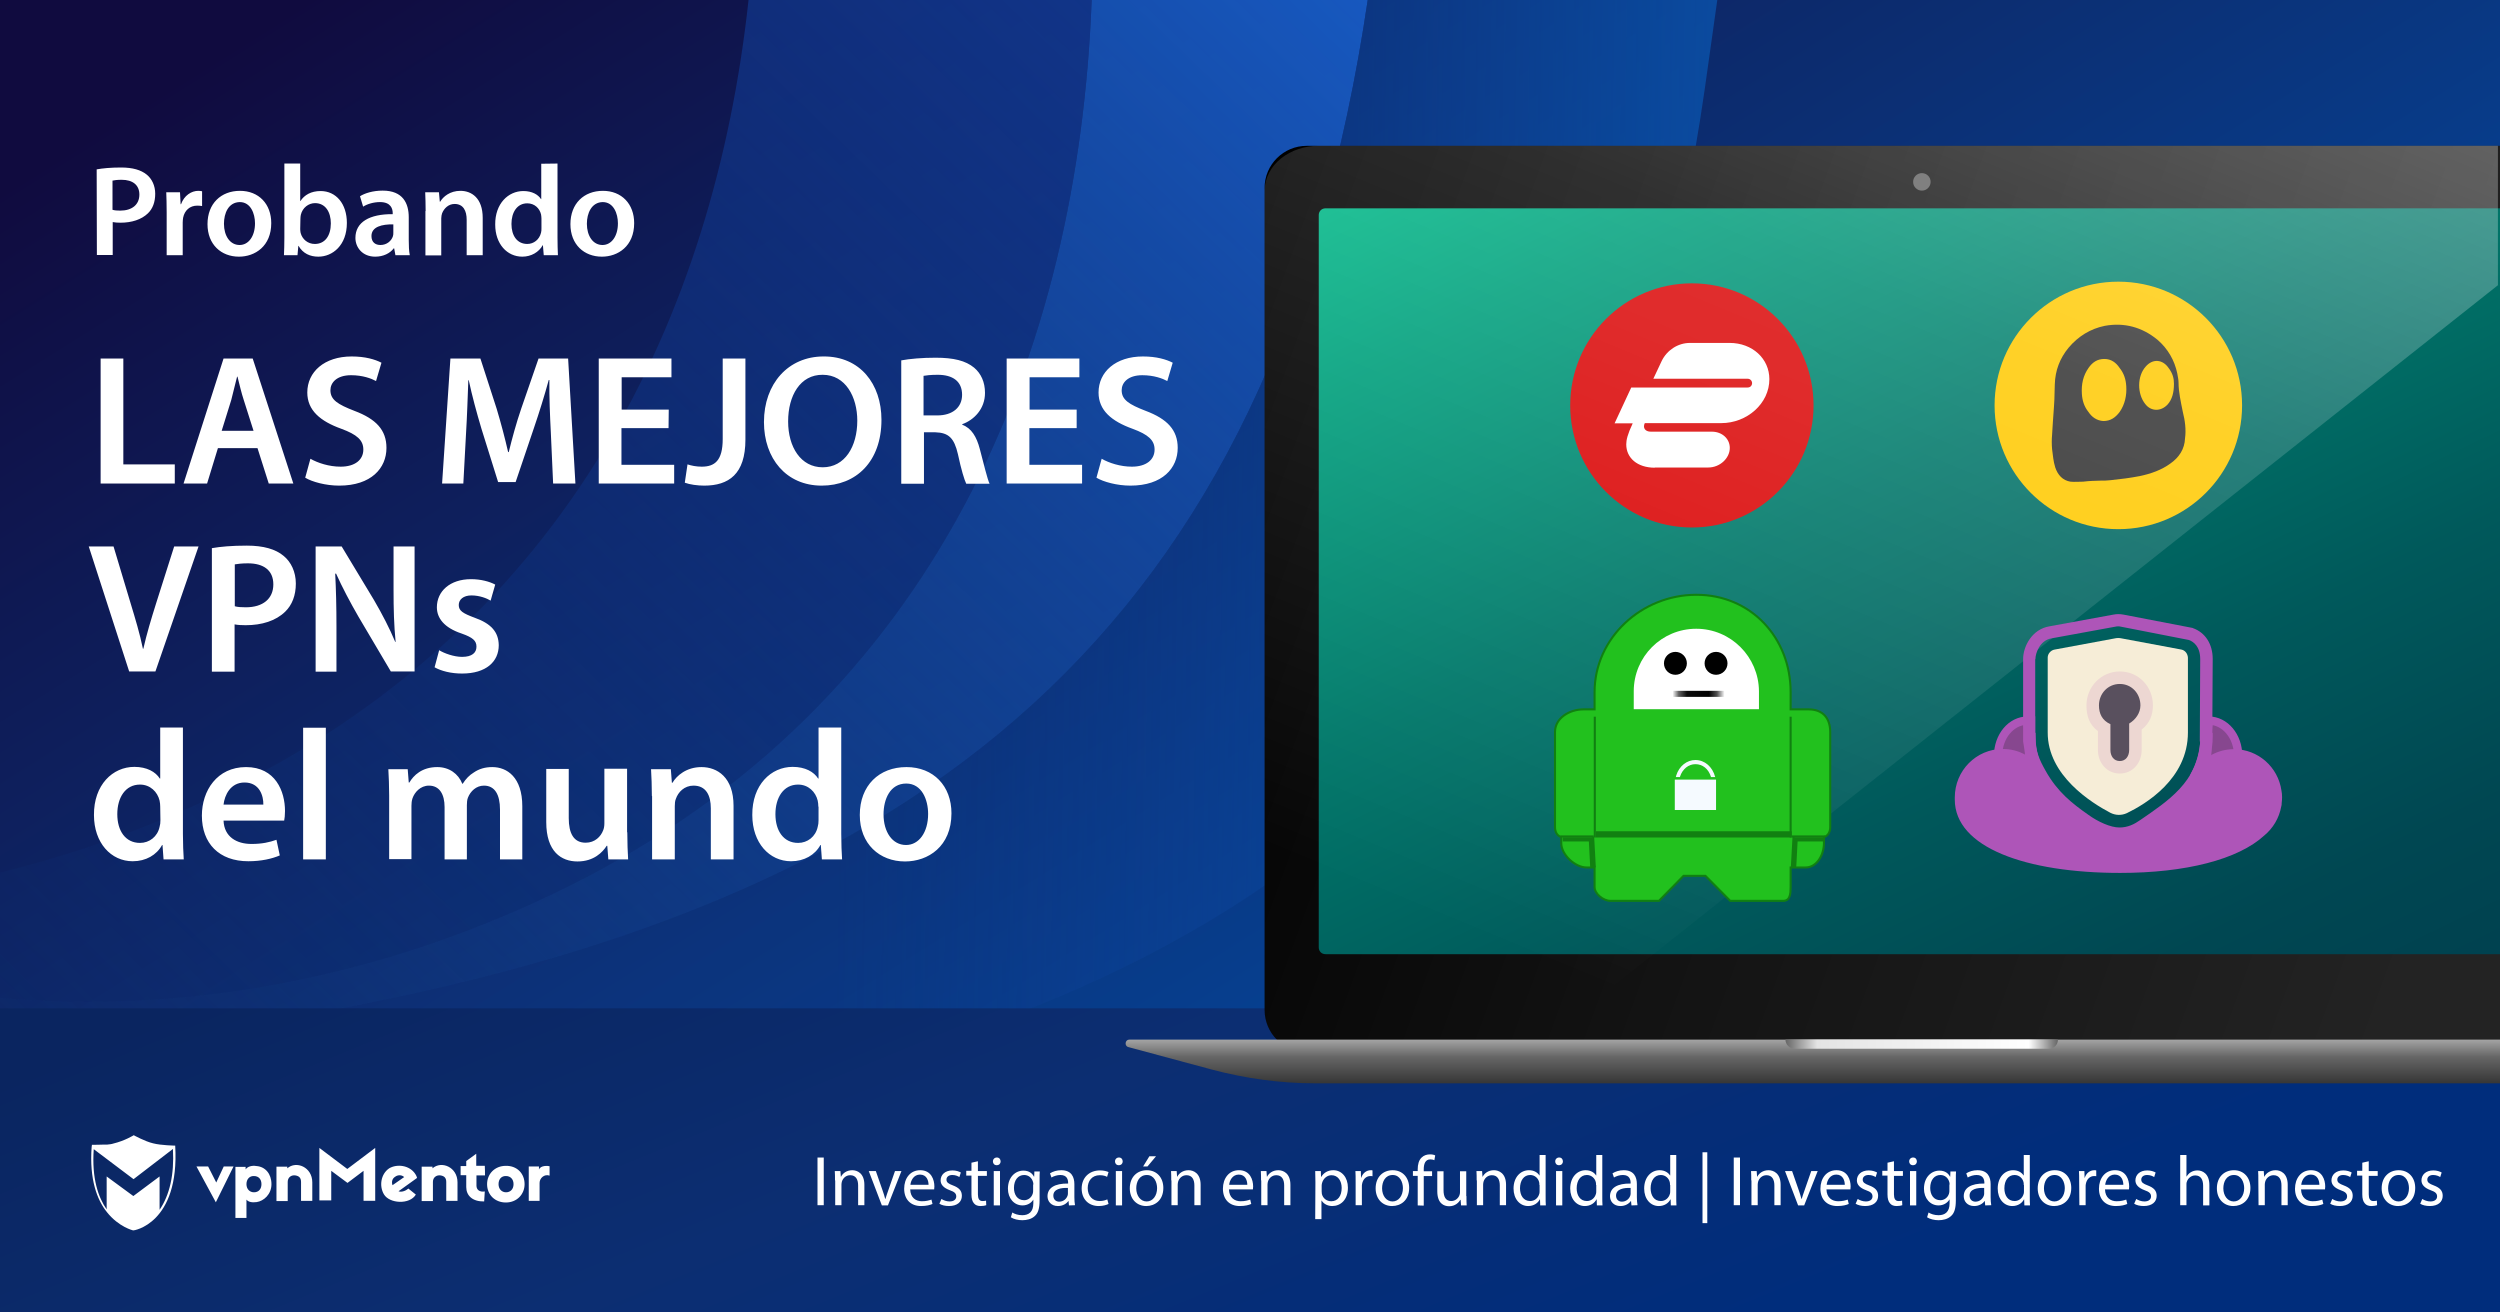
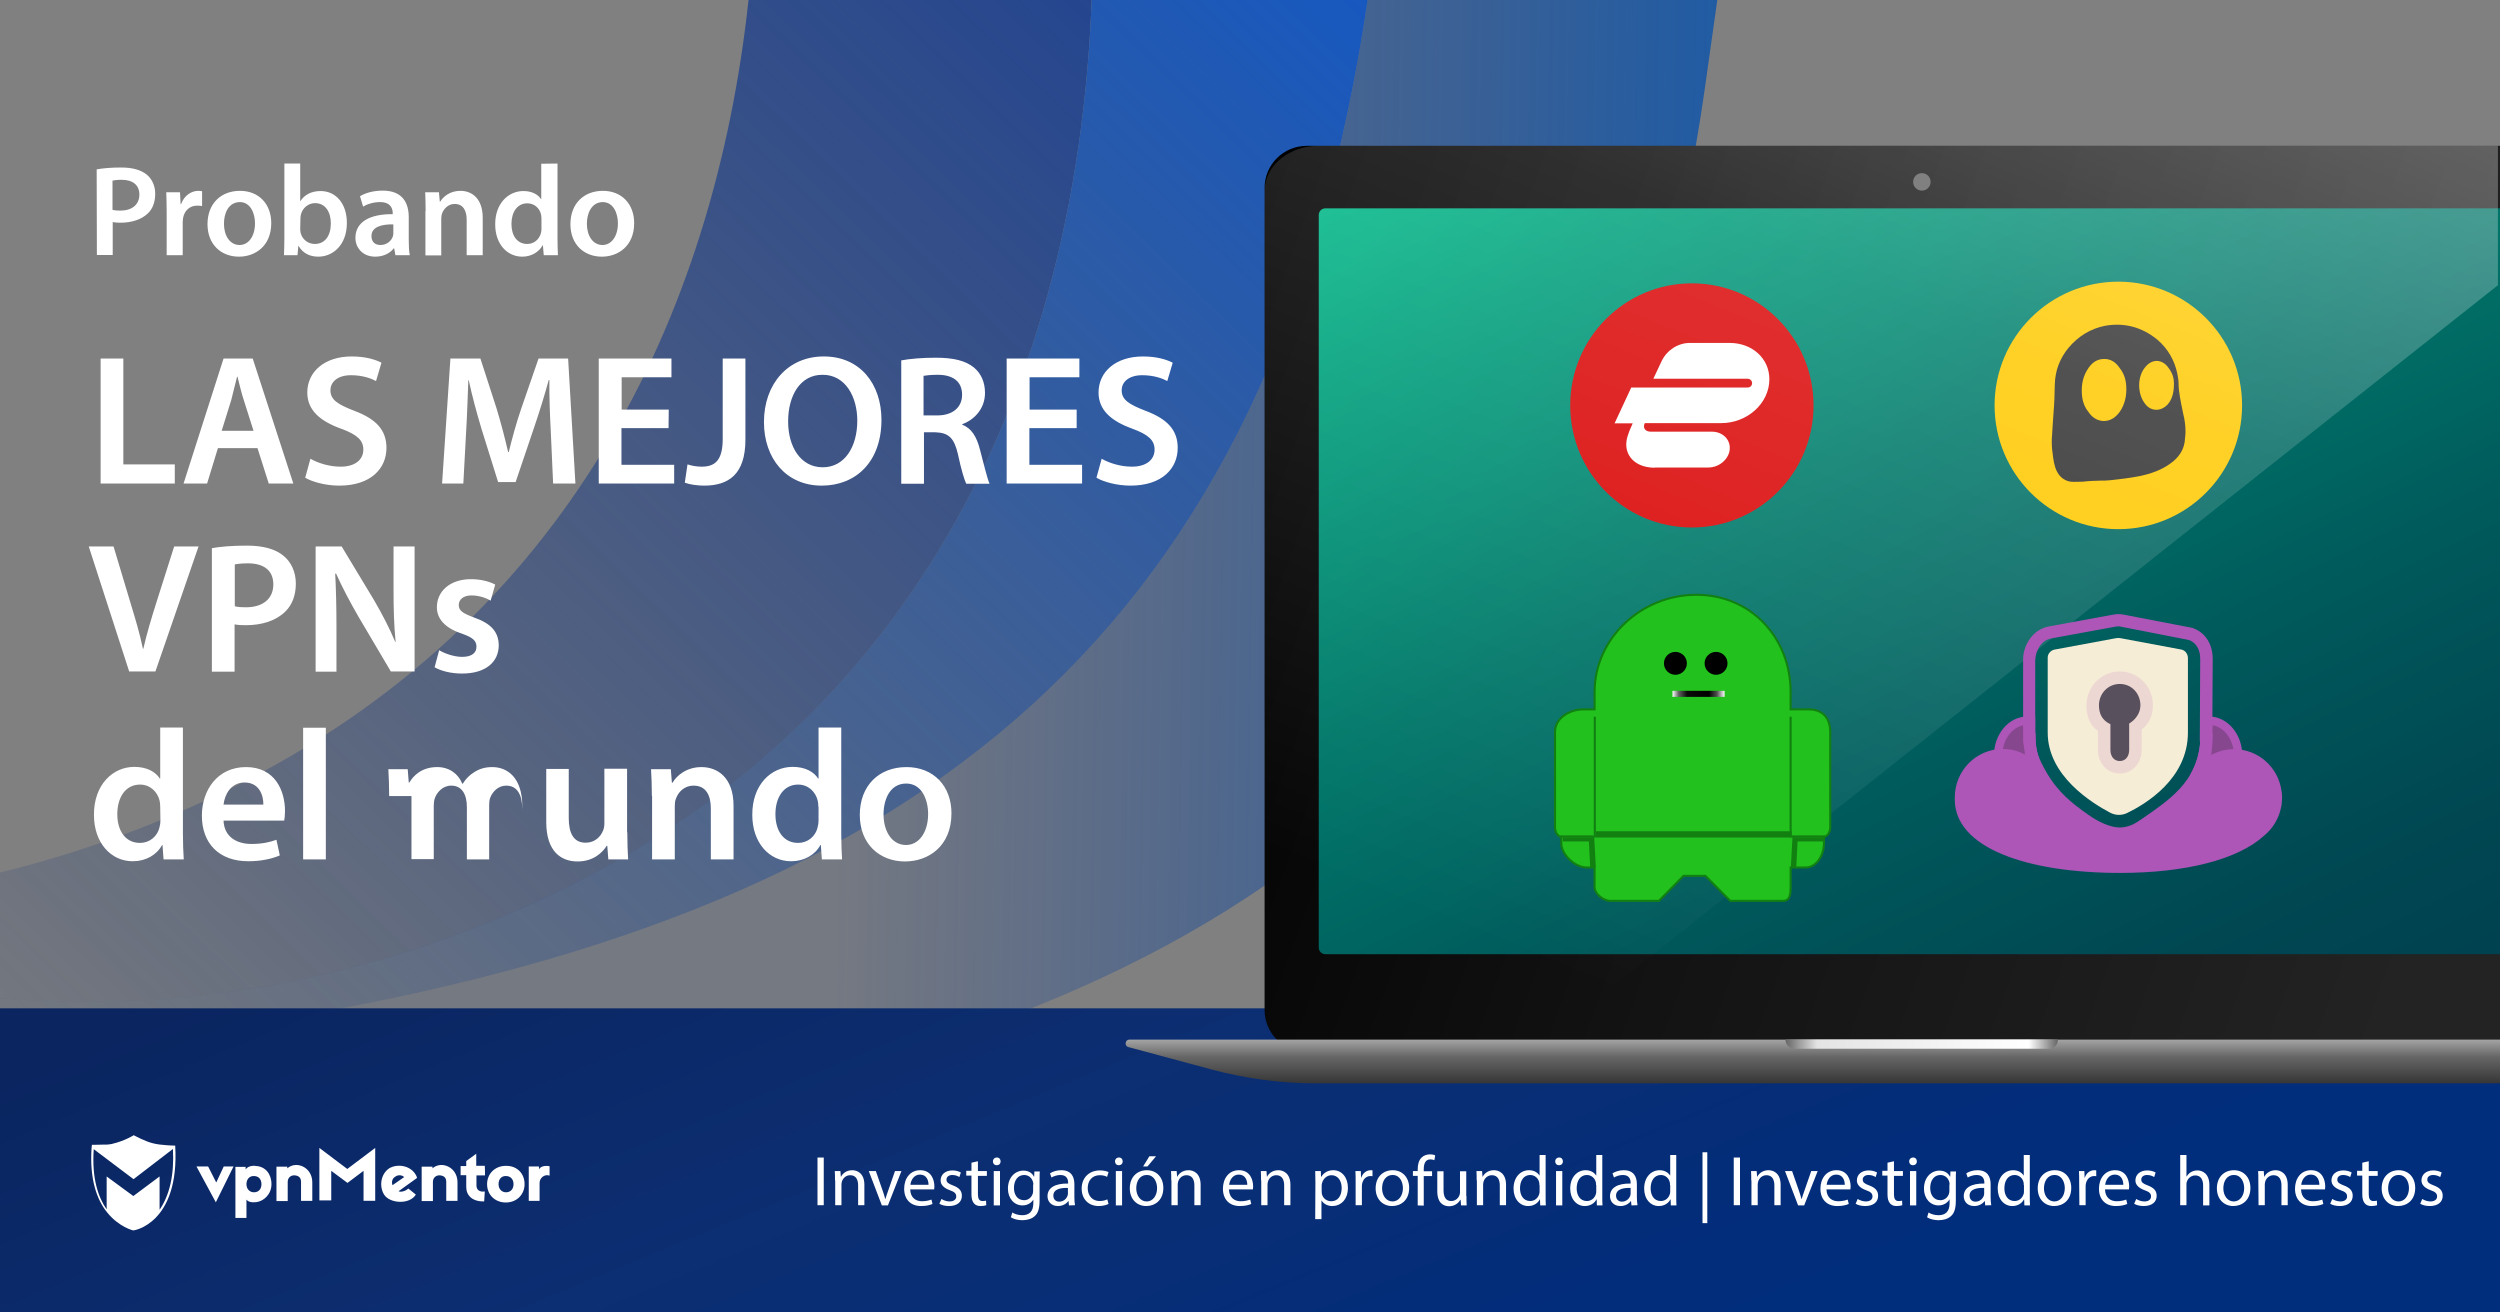
<svg xmlns="http://www.w3.org/2000/svg" viewBox="0 0 1200 630">
  <rect x="0" y="0" width="1200" height="630" fill="#808080" stroke="none" />
  <linearGradient id="a" gradientUnits="userSpaceOnUse" x1="329.912" y1="746.194" x2="769.168" y2="44.924" gradientTransform="matrix(1 0 0 -1 0 630)">
    <stop offset="0" stop-color="#100b3f" />
    <stop offset=".525" stop-color="#0c2e72" />
    <stop offset=".995" stop-color="#024ca5" />
  </linearGradient>
-   <path fill="url(#a)" d="M0 0h1200v630H0z" />
  <linearGradient id="b" gradientUnits="userSpaceOnUse" x1="650.455" y1="744.194" x2="34" y2="106.994" gradientTransform="matrix(1 0 0 -1 0 630)">
    <stop offset="0" stop-color="#133c99" />
    <stop offset="1" stop-color="#0c2f75" stop-opacity=".1" />
  </linearGradient>
  <path fill="url(#b)" d="M524 0c-6.4 168.4-73.1 336.9-250.8 425.4C183.7 470 88.7 486.8 0 479.1v-60.3c37.7-9.2 75.3-22.8 112-41C272.8 297.7 342.8 151.9 359.3 0H524z" />
  <linearGradient id="c" gradientUnits="userSpaceOnUse" x1="649.869" y1="636.415" x2="84.066" y2="51.571" gradientTransform="matrix(1 0 0 -1 0 630)">
    <stop offset="0" stop-color="#1758bf" />
    <stop offset="1" stop-color="#12397f" stop-opacity=".1" />
  </linearGradient>
  <path fill="url(#c)" d="M656.5 0c-44.9 303.7-214 435-508.4 486.8-50.4 8.8-99.9 12.1-148.1 10.3V479c88.7 7.8 183.7-9.1 273.2-53.7C450.9 336.9 517.6 168.4 524 0h132.5z" />
  <linearGradient id="d" gradientUnits="userSpaceOnUse" x1="936.034" y1="350.899" x2="402.684" y2="358.889" gradientTransform="matrix(1 0 0 -1 0 630)">
    <stop offset="0" stop-color="#0859b2" />
    <stop offset="1" stop-color="#0f3b93" stop-opacity=".1" />
  </linearGradient>
  <path fill="url(#d)" d="M818.2 43.3c-43.9 306.8-213.1 439.1-508.9 491.1-110 19.3-216.7 12.1-309.3-16.2v-21.1c48.2 1.8 97.7-1.5 148.1-10.4C442.5 435 611.6 303.7 656.5 0h167.8s-4 28.3-6.1 43.3z" />
  <linearGradient id="e" gradientUnits="userSpaceOnUse" x1="662.164" y1="-77.966" x2="498.428" y2="319.141" gradientTransform="matrix(1 0 0 -1 0 630)">
    <stop offset="0" stop-color="#002d7c" />
    <stop offset=".525" stop-color="#0c2e72" />
    <stop offset=".995" stop-color="#0a2560" />
  </linearGradient>
  <path fill="url(#e)" d="M0 484h1200v146.4H0z" />
  <g>
    <g fill="#FFF">
      <path d="M395.4 555.6v22.9h-3v-22.9h3zM400.8 566.6c0-1.7 0-3.1-.1-4.5h2.7l.2 2.7h.1c.8-1.6 2.7-3.1 5.4-3.1 2.3 0 5.8 1.4 5.8 7v9.8h-3V569c0-2.7-1-4.9-3.8-4.9-2 0-3.5 1.4-4 3.1-.1.4-.2.9-.2 1.4v9.9h-3v-11.9h-.1zM420.4 562.1l3.2 9.2c.5 1.5 1 2.9 1.3 4.2h.1c.4-1.4.9-2.7 1.4-4.2l3.2-9.2h3.1l-6.5 16.5h-2.9l-6.3-16.5h3.4zM436.9 570.9c.1 4 2.7 5.7 5.6 5.7 2.1 0 3.4-.4 4.6-.8l.5 2.1c-1.1.5-2.9 1-5.5 1-5.1 0-8.1-3.3-8.1-8.3s2.9-8.9 7.7-8.9c5.4 0 6.8 4.7 6.8 7.8 0 .6-.1 1.1-.1 1.4h-11.5zm8.8-2.2c0-1.9-.8-4.9-4.1-4.9-3 0-4.4 2.8-4.6 4.9h8.7zM451.9 575.5c.9.6 2.4 1.2 3.9 1.2 2.2 0 3.2-1.1 3.2-2.4 0-1.4-.8-2.2-3.1-3-3-1.1-4.4-2.7-4.4-4.7 0-2.7 2.1-4.8 5.7-4.8 1.7 0 3.1.5 4 1l-.7 2.2c-.6-.4-1.8-1-3.4-1-1.8 0-2.8 1-2.8 2.2 0 1.4 1 2 3.1 2.8 2.9 1.1 4.3 2.5 4.3 5 0 2.9-2.2 4.9-6.2 4.9-1.8 0-3.5-.4-4.6-1.1l1-2.3zM469.4 557.4v4.7h4.3v2.3h-4.3v8.9c0 2 .6 3.2 2.2 3.2.8 0 1.4-.1 1.7-.2l.1 2.2c-.6.2-1.5.4-2.7.4-1.4 0-2.5-.4-3.2-1.3-.8-.9-1.2-2.3-1.2-4.3v-9h-2.5V562h2.5v-3.9l3.1-.7zM480.3 557.5c0 1-.7 1.8-1.9 1.8-1.1 0-1.8-.8-1.8-1.8 0-1.1.8-1.9 1.9-1.9s1.8.8 1.8 1.9zm-3.3 21.1v-16.5h3v16.5h-3zM499.1 562.1c-.1 1.2-.1 2.5-.1 4.5v9.6c0 3.8-.7 6.1-2.3 7.5-1.6 1.5-3.9 2-6 2-2 0-4.1-.5-5.5-1.4l.7-2.3c1.1.7 2.8 1.3 4.8 1.3 3.1 0 5.3-1.6 5.3-5.7v-1.8c-.9 1.5-2.7 2.8-5.2 2.8-4.1 0-7-3.5-7-8 0-5.6 3.6-8.7 7.4-8.7 2.9 0 4.4 1.5 5.1 2.9h.1l.1-2.5h2.6v-.2zm-3.1 6.5c0-.5 0-1-.2-1.4-.5-1.7-2-3.2-4.2-3.2-2.9 0-4.9 2.4-4.9 6.2 0 3.2 1.6 5.9 4.9 5.9 1.8 0 3.5-1.2 4.1-3.1.2-.5.2-1.1.2-1.6v-2.8h.1zM513.1 578.6l-.2-2.1h-.1c-.9 1.3-2.7 2.4-5 2.4-3.3 0-5-2.3-5-4.7 0-4 3.5-6.2 9.9-6.1v-.3c0-1.4-.4-3.8-3.7-3.8-1.5 0-3.1.5-4.3 1.2l-.7-2c1.4-.9 3.3-1.5 5.4-1.5 5 0 6.3 3.4 6.3 6.7v6.2c0 1.4.1 2.8.3 3.9l-2.9.1zm-.5-8.4c-3.3-.1-7 .5-7 3.7 0 1.9 1.3 2.9 2.8 2.9 2.1 0 3.5-1.4 4-2.8.1-.3.2-.6.2-1v-2.8zM532.1 577.9c-.8.4-2.5 1-4.7 1-5 0-8.2-3.4-8.2-8.4 0-5.1 3.5-8.7 8.8-8.7 1.8 0 3.3.4 4.1.8l-.7 2.3c-.7-.4-1.8-.8-3.5-.8-3.8 0-5.8 2.8-5.8 6.2 0 3.8 2.4 6.2 5.7 6.2 1.7 0 2.8-.4 3.7-.8l.6 2.2zM538.9 557.5c0 1-.7 1.8-1.9 1.8-1.1 0-1.8-.8-1.8-1.8 0-1.1.8-1.9 1.9-1.9 1.1 0 1.8.8 1.8 1.9zm-3.3 21.1v-16.5h3v16.5h-3zM558.4 570.2c0 6.1-4.2 8.7-8.2 8.7-4.5 0-7.9-3.3-7.9-8.5 0-5.5 3.6-8.7 8.2-8.7 4.7 0 7.9 3.5 7.9 8.5zm-13 .2c0 3.6 2.1 6.3 5 6.3s5-2.7 5-6.4c0-2.8-1.4-6.3-4.9-6.3-3.6 0-5.1 3.2-5.1 6.4zm9.5-15.4l-4.1 4.9h-2.1l3-4.9h3.2zM562.2 566.6c0-1.7 0-3.1-.1-4.5h2.7l.2 2.7h.1c.8-1.6 2.7-3.1 5.4-3.1 2.3 0 5.8 1.4 5.8 7v9.8h-3V569c0-2.7-1-4.9-3.8-4.9-2 0-3.5 1.4-4 3.1-.1.4-.2.9-.2 1.4v9.9h-3v-11.9h-.1zM589.9 570.9c.1 4 2.7 5.7 5.6 5.7 2.1 0 3.4-.4 4.6-.8l.5 2.1c-1.1.5-2.9 1-5.5 1-5.1 0-8.1-3.3-8.1-8.3s2.9-8.9 7.7-8.9c5.4 0 6.8 4.7 6.8 7.8 0 .6-.1 1.1-.1 1.4h-11.5zm8.8-2.2c0-1.9-.8-4.9-4.1-4.9-3 0-4.4 2.8-4.6 4.9h8.7zM605.3 566.6c0-1.7 0-3.1-.1-4.5h2.7l.2 2.7h.1c.8-1.6 2.7-3.1 5.4-3.1 2.3 0 5.8 1.4 5.8 7v9.8h-3V569c0-2.7-1-4.9-3.8-4.9-2 0-3.5 1.4-4 3.1-.1.4-.2.9-.2 1.4v9.9h-3v-11.9h-.1zM631.4 567.5c0-2.1-.1-3.8-.1-5.4h2.7l.1 2.8h.1c1.2-2 3.2-3.2 5.8-3.2 4 0 7 3.4 7 8.4 0 5.9-3.6 8.8-7.5 8.8-2.2 0-4.1-1-5.1-2.6h-.1v8.9h-3l.1-17.7zm3 4.4c0 .4.1.8.1 1.2.5 2.1 2.3 3.5 4.5 3.5 3.2 0 5-2.6 5-6.4 0-3.3-1.7-6.1-4.9-6.1-2 0-3.9 1.5-4.5 3.7-.1.4-.2.8-.2 1.2v2.9zM650.7 567.2c0-1.9 0-3.6-.1-5.1h2.6l.1 3.2h.1c.7-2.2 2.5-3.6 4.6-3.6.3 0 .6 0 .8.1v2.8c-.3-.1-.6-.1-1-.1-2.1 0-3.6 1.6-4 3.8-.1.4-.1.9-.1 1.4v8.8h-3v-11.3zM676.4 570.2c0 6.1-4.2 8.7-8.2 8.7-4.5 0-7.9-3.3-7.9-8.5 0-5.5 3.6-8.7 8.2-8.7 4.7 0 7.9 3.5 7.9 8.5zm-13 .2c0 3.6 2.1 6.3 5 6.3s5-2.7 5-6.4c0-2.8-1.4-6.3-4.9-6.3-3.6 0-5.1 3.2-5.1 6.4zM680.5 578.6v-14.2h-2.3v-2.3h2.3v-.8c0-2.3.5-4.4 1.9-5.7 1.1-1.1 2.6-1.5 4-1.5 1.1 0 2 .2 2.5.5l-.4 2.3c-.4-.2-1.1-.4-1.9-.4-2.5 0-3.2 2.2-3.2 4.8v.9h4v2.3h-4v14.2l-2.9-.1zM703.9 574.1c0 1.7 0 3.2.1 4.5h-2.7l-.2-2.7h-.1c-.8 1.3-2.5 3.1-5.4 3.1-2.6 0-5.7-1.4-5.7-7.2v-9.6h3v9.1c0 3.1 1 5.2 3.7 5.2 2 0 3.4-1.4 3.9-2.7.2-.4.3-1 .3-1.5v-10.1h3v11.9h.1zM708.8 566.6c0-1.7 0-3.1-.1-4.5h2.7l.2 2.7h.1c.8-1.6 2.7-3.1 5.4-3.1 2.3 0 5.8 1.4 5.8 7v9.8h-3V569c0-2.7-1-4.9-3.8-4.9-2 0-3.5 1.4-4 3.1-.1.4-.2.9-.2 1.4v9.9h-3v-11.9h-.1zM741.9 554.4v19.9c0 1.5 0 3.1.1 4.3h-2.7l-.1-2.9h-.1c-.9 1.8-2.9 3.2-5.6 3.2-4 0-7-3.4-7-8.4 0-5.5 3.4-8.8 7.4-8.8 2.5 0 4.2 1.2 5 2.5h.1v-9.8h2.9zm-3 14.4c0-.4 0-.9-.1-1.3-.4-1.9-2.1-3.5-4.3-3.5-3.1 0-4.9 2.7-4.9 6.4 0 3.3 1.6 6.1 4.9 6.1 2 0 3.8-1.3 4.4-3.6.1-.4.1-.8.1-1.3v-2.8h-.1zM750.2 557.5c0 1-.7 1.8-1.9 1.8-1.1 0-1.8-.8-1.8-1.8 0-1.1.8-1.9 1.9-1.9 1.1 0 1.8.8 1.8 1.9zm-3.3 21.1v-16.5h3v16.5h-3zM769.1 554.4v19.9c0 1.5 0 3.1.1 4.3h-2.7l-.1-2.9h-.1c-.9 1.8-2.9 3.2-5.6 3.2-4 0-7-3.4-7-8.4 0-5.5 3.4-8.8 7.4-8.8 2.5 0 4.2 1.2 5 2.5h.1v-9.8h2.9zm-3 14.4c0-.4 0-.9-.1-1.3-.4-1.9-2.1-3.5-4.3-3.5-3.1 0-4.9 2.7-4.9 6.4 0 3.3 1.6 6.1 4.9 6.1 2 0 3.8-1.3 4.4-3.6.1-.4.1-.8.1-1.3v-2.8h-.1zM783.1 578.6l-.2-2.1h-.1c-.9 1.3-2.7 2.4-5 2.4-3.3 0-5-2.3-5-4.7 0-4 3.5-6.2 9.9-6.1v-.3c0-1.4-.4-3.8-3.7-3.8-1.5 0-3.1.5-4.3 1.2l-.7-2c1.4-.9 3.3-1.5 5.4-1.5 5 0 6.3 3.4 6.3 6.7v6.2c0 1.4.1 2.8.3 3.9l-2.9.1zm-.4-8.4c-3.3-.1-7 .5-7 3.7 0 1.9 1.3 2.9 2.8 2.9 2.1 0 3.5-1.4 4-2.8.1-.3.2-.6.2-1v-2.8zM804.6 554.4v19.9c0 1.5 0 3.1.1 4.3H802l-.1-2.9h-.1c-.9 1.8-2.9 3.2-5.6 3.2-4 0-7-3.4-7-8.4 0-5.5 3.4-8.8 7.4-8.8 2.5 0 4.2 1.2 5 2.5h.1v-9.8h2.9zm-3 14.4c0-.4 0-.9-.1-1.3-.4-1.9-2.1-3.5-4.3-3.5-3.1 0-4.9 2.7-4.9 6.4 0 3.3 1.6 6.1 4.9 6.1 2 0 3.8-1.3 4.4-3.6.1-.4.1-.8.1-1.3v-2.8h-.1zM819.5 553.1v34h-2.3v-34h2.3zM835.2 555.6v22.9h-3v-22.9h3zM840.6 566.6c0-1.7 0-3.1-.1-4.5h2.7l.2 2.7h.1c.8-1.6 2.7-3.1 5.4-3.1 2.3 0 5.8 1.4 5.8 7v9.8h-3V569c0-2.7-1-4.9-3.8-4.9-2 0-3.5 1.4-4 3.1-.1.4-.2.9-.2 1.4v9.9h-3v-11.9h-.1zM860.2 562.1l3.2 9.2c.5 1.5 1 2.9 1.3 4.2h.1c.4-1.4.9-2.7 1.4-4.2l3.2-9.2h3.1l-6.5 16.5h-2.9l-6.3-16.5h3.4zM876.7 570.9c.1 4 2.7 5.7 5.6 5.7 2.1 0 3.4-.4 4.6-.8l.5 2.1c-1.1.5-2.9 1-5.5 1-5.1 0-8.1-3.3-8.1-8.3s2.9-8.9 7.7-8.9c5.4 0 6.8 4.7 6.8 7.8 0 .6-.1 1.1-.1 1.4h-11.5zm8.8-2.2c0-1.9-.8-4.9-4.1-4.9-3 0-4.4 2.8-4.6 4.9h8.7zM891.7 575.5c.9.6 2.4 1.2 3.9 1.2 2.2 0 3.2-1.1 3.2-2.4 0-1.4-.8-2.2-3.1-3-3-1.1-4.4-2.7-4.4-4.7 0-2.7 2.1-4.8 5.7-4.8 1.7 0 3.1.5 4 1l-.7 2.2c-.6-.4-1.8-1-3.4-1-1.8 0-2.8 1-2.8 2.2 0 1.4 1 2 3.1 2.8 2.9 1.1 4.3 2.5 4.3 5 0 2.9-2.2 4.9-6.2 4.9-1.8 0-3.5-.4-4.6-1.1l1-2.3zM909.1 557.4v4.7h4.3v2.3h-4.3v8.9c0 2 .6 3.2 2.2 3.2.8 0 1.4-.1 1.7-.2l.1 2.2c-.6.2-1.5.4-2.7.4-1.4 0-2.5-.4-3.2-1.3-.8-.9-1.2-2.3-1.2-4.3v-9h-2.5V562h2.5v-3.9l3.1-.7zM920.1 557.5c0 1-.7 1.8-1.9 1.8-1.1 0-1.8-.8-1.8-1.8 0-1.1.8-1.9 1.9-1.9s1.8.8 1.8 1.9zm-3.3 21.1v-16.5h3v16.5h-3zM938.9 562.1c-.1 1.2-.1 2.5-.1 4.5v9.6c0 3.8-.7 6.1-2.3 7.5-1.6 1.5-3.9 2-6 2-2 0-4.1-.5-5.5-1.4l.7-2.3c1.1.7 2.8 1.3 4.8 1.3 3.1 0 5.3-1.6 5.3-5.7v-1.8h-.1c-.9 1.5-2.7 2.8-5.2 2.8-4.1 0-7-3.5-7-8 0-5.6 3.6-8.7 7.4-8.7 2.9 0 4.4 1.5 5.1 2.9h.1l.1-2.5h2.7v-.2zm-3.1 6.5c0-.5 0-1-.2-1.4-.5-1.7-2-3.2-4.2-3.2-2.9 0-4.9 2.4-4.9 6.2 0 3.2 1.6 5.9 4.9 5.9 1.8 0 3.5-1.2 4.1-3.1.2-.5.2-1.1.2-1.6v-2.8h.1zM952.9 578.6l-.2-2.1h-.1c-.9 1.3-2.7 2.4-5 2.4-3.3 0-5-2.3-5-4.7 0-4 3.5-6.2 9.9-6.1v-.3c0-1.4-.4-3.8-3.7-3.8-1.5 0-3.1.5-4.3 1.2l-.7-2c1.4-.9 3.3-1.5 5.4-1.5 5 0 6.3 3.4 6.3 6.7v6.2c0 1.4.1 2.8.3 3.9l-2.9.1zm-.5-8.4c-3.3-.1-7 .5-7 3.7 0 1.9 1.3 2.9 2.8 2.9 2.1 0 3.5-1.4 4-2.8.1-.3.2-.6.2-1v-2.8zM974.3 554.4v19.9c0 1.5 0 3.1.1 4.3h-2.7l-.1-2.9h-.1c-.9 1.8-2.9 3.2-5.6 3.2-4 0-7-3.4-7-8.4 0-5.5 3.4-8.8 7.4-8.8 2.5 0 4.2 1.2 5 2.5h.1v-9.8h2.9zm-2.9 14.4c0-.4 0-.9-.1-1.3-.4-1.9-2.1-3.5-4.3-3.5-3.1 0-4.9 2.7-4.9 6.4 0 3.3 1.6 6.1 4.9 6.1 2 0 3.8-1.3 4.4-3.6.1-.4.1-.8.1-1.3v-2.8h-.1zM994.2 570.2c0 6.1-4.2 8.7-8.2 8.7-4.5 0-7.9-3.3-7.9-8.5 0-5.5 3.6-8.7 8.2-8.7 4.7 0 7.9 3.5 7.9 8.5zm-13.1.2c0 3.6 2.1 6.3 5 6.3s5-2.7 5-6.4c0-2.8-1.4-6.3-4.9-6.3-3.5 0-5.1 3.2-5.1 6.4zM998 567.2c0-1.9 0-3.6-.1-5.1h2.6l.1 3.2h.1c.7-2.2 2.5-3.6 4.6-3.6.3 0 .6 0 .9.1v2.8c-.3-.1-.6-.1-1-.1-2.1 0-3.6 1.6-4 3.8-.1.4-.1.9-.1 1.4v8.8h-3l-.1-11.3zM1010.4 570.9c.1 4 2.7 5.7 5.6 5.7 2.1 0 3.4-.4 4.6-.8l.5 2.1c-1.1.5-2.9 1-5.5 1-5.1 0-8.1-3.3-8.1-8.3s2.9-8.9 7.7-8.9c5.4 0 6.8 4.7 6.8 7.8 0 .6-.1 1.1-.1 1.4h-11.5zm8.8-2.2c0-1.9-.8-4.9-4.1-4.9-3 0-4.4 2.8-4.6 4.9h8.7zM1025.4 575.5c.9.6 2.4 1.2 3.9 1.2 2.2 0 3.2-1.1 3.2-2.4 0-1.4-.8-2.2-3.1-3-3-1.1-4.4-2.7-4.4-4.7 0-2.7 2.1-4.8 5.7-4.8 1.7 0 3.1.5 4 1l-.7 2.2c-.6-.4-1.8-1-3.4-1-1.8 0-2.8 1-2.8 2.2 0 1.4 1 2 3.1 2.8 2.9 1.1 4.3 2.5 4.3 5 0 2.9-2.2 4.9-6.2 4.9-1.8 0-3.5-.4-4.6-1.1l1-2.3zM1046.5 554.4h3v10.3h.1c.5-.8 1.2-1.6 2.1-2.1s1.9-.8 3.1-.8c2.2 0 5.7 1.4 5.7 7v9.8h-3v-9.5c0-2.7-1-4.9-3.8-4.9-1.9 0-3.5 1.4-4 3-.2.4-.2.8-.2 1.4v9.9h-3v-24.1zM1080.2 570.2c0 6.1-4.2 8.7-8.2 8.7-4.5 0-7.9-3.3-7.9-8.5 0-5.5 3.6-8.7 8.2-8.7 4.7 0 7.9 3.5 7.9 8.5zm-13 .2c0 3.6 2.1 6.3 5 6.3s5-2.7 5-6.4c0-2.8-1.4-6.3-4.9-6.3-3.6 0-5.1 3.2-5.1 6.4zM1084 566.6c0-1.7 0-3.1-.1-4.5h2.7l.2 2.7h.1c.8-1.6 2.7-3.1 5.4-3.1 2.3 0 5.8 1.4 5.8 7v9.8h-3V569c0-2.7-1-4.9-3.8-4.9-2 0-3.5 1.4-4 3.1-.1.4-.2.9-.2 1.4v9.9h-3l-.1-11.9zM1104.5 570.9c.1 4 2.7 5.7 5.6 5.7 2.1 0 3.4-.4 4.6-.8l.5 2.1c-1.1.5-2.9 1-5.5 1-5.1 0-8.1-3.3-8.1-8.3s2.9-8.9 7.7-8.9c5.4 0 6.8 4.7 6.8 7.8 0 .6-.1 1.1-.1 1.4h-11.5zm8.8-2.2c0-1.9-.8-4.9-4.1-4.9-3 0-4.4 2.8-4.6 4.9h8.7zM1119.5 575.5c.9.6 2.4 1.2 3.9 1.2 2.2 0 3.2-1.1 3.2-2.4 0-1.4-.8-2.2-3.1-3-3-1.1-4.4-2.7-4.4-4.7 0-2.7 2.1-4.8 5.7-4.8 1.7 0 3.1.5 4 1l-.7 2.2c-.6-.4-1.8-1-3.4-1-1.8 0-2.8 1-2.8 2.2 0 1.4 1 2 3.1 2.8 2.9 1.1 4.3 2.5 4.3 5 0 2.9-2.2 4.9-6.2 4.9-1.8 0-3.5-.4-4.6-1.1l1-2.3zM1137 557.4v4.7h4.3v2.3h-4.3v8.9c0 2 .6 3.2 2.2 3.2.8 0 1.4-.1 1.7-.2l.1 2.2c-.6.2-1.5.4-2.7.4-1.4 0-2.5-.4-3.2-1.3-.8-.9-1.2-2.3-1.2-4.3v-9h-2.5V562h2.5v-3.9l3.1-.7zM1159.3 570.2c0 6.1-4.2 8.7-8.2 8.7-4.5 0-7.9-3.3-7.9-8.5 0-5.5 3.6-8.7 8.2-8.7 4.7 0 7.9 3.5 7.9 8.5zm-13 .2c0 3.6 2.1 6.3 5 6.3s5-2.7 5-6.4c0-2.8-1.4-6.3-4.9-6.3-3.6 0-5.1 3.2-5.1 6.4zM1162.7 575.5c.9.6 2.4 1.2 3.9 1.2 2.2 0 3.2-1.1 3.2-2.4 0-1.4-.8-2.2-3.1-3-3-1.1-4.4-2.7-4.4-4.7 0-2.7 2.1-4.8 5.7-4.8 1.7 0 3.1.5 4 1l-.7 2.2c-.6-.4-1.8-1-3.4-1-1.8 0-2.8 1-2.8 2.2 0 1.4 1 2 3.1 2.8 2.9 1.1 4.3 2.5 4.3 5 0 2.9-2.2 4.9-6.2 4.9-1.8 0-3.5-.4-4.6-1.1l1-2.3z" />
    </g>
    <g fill="#FFF">
      <path d="M46.4 81.3c2.8-.5 6.6-.9 11.7-.9 5.6 0 9.6 1.2 12.3 3.4 2.5 2 4.1 5.3 4.1 9.2 0 4-1.2 7.2-3.5 9.4-3.1 3-7.8 4.5-13.2 4.5-1.4 0-2.7-.1-3.7-.3v15.8h-7.6l-.1-41.1zm7.6 19.4c1 .3 2.2.4 3.7.4 5.7 0 9.2-2.9 9.2-7.7 0-4.6-3.2-7.1-8.5-7.1-2.1 0-3.6.2-4.4.4v14zM80 102c0-4.1-.1-7.1-.2-9.7h6.6l.3 5.7h.2c1.5-4.2 5-6.4 8.3-6.4.7 0 1.2.1 1.8.2v7.1c-.7-.1-1.4-.2-2.3-.2-3.6 0-6.1 2.3-6.8 5.8-.1.7-.2 1.5-.2 2.3v15.7H80V102zM130.2 107.1c0 11.1-7.8 16.1-15.5 16.1-8.5 0-15.1-5.8-15.1-15.6 0-9.9 6.5-16 15.6-16 9 0 15 6.3 15 15.5zm-22.7.3c0 5.8 2.9 10.2 7.5 10.2 4.3 0 7.4-4.2 7.4-10.4 0-4.7-2.1-10.2-7.3-10.2-5.5.1-7.6 5.4-7.6 10.4zM136.5 78.5h7.6v18h.1c1.9-2.9 5.1-4.8 9.7-4.8 7.4 0 12.6 6.1 12.6 15.3 0 10.8-6.9 16.2-13.7 16.2-3.9 0-7.4-1.5-9.5-5.2h-.1l-.4 4.5h-6.5c.1-2 .2-5.4.2-8.5V78.5zm7.6 31.5c0 .6.1 1.2.2 1.8.8 3.1 3.5 5.3 6.8 5.3 4.8 0 7.7-3.8 7.7-9.9 0-5.3-2.5-9.7-7.6-9.7-3.1 0-6 2.2-6.8 5.6-.1.6-.2 1.2-.2 2l-.1 4.9zM196.2 115.2c0 2.7.1 5.4.5 7.3h-6.9l-.6-3.3h-.2c-1.8 2.4-5 4-8.9 4-6.1 0-9.5-4.4-9.5-9 0-7.6 6.8-11.5 17.9-11.4v-.5c0-2-.8-5.3-6.1-5.3-3 0-6.1.9-8.1 2.2l-1.5-5c2.2-1.4 6.1-2.7 10.9-2.7 9.7 0 12.5 6.1 12.5 12.8v10.9zm-7.4-7.5c-5.4-.1-10.5 1.1-10.5 5.6 0 3 1.9 4.3 4.3 4.3 3.1 0 5.3-2 6-4.2.2-.6.2-1.1.2-1.7v-4zM204.3 101.3c0-3.5-.1-6.4-.2-9h6.6l.4 4.5h.2c1.4-2.4 4.7-5.2 9.7-5.2 5.3 0 10.7 3.4 10.7 13v17.9H224v-17c0-4.3-1.6-7.6-5.8-7.6-3 0-5.1 2.2-6 4.5-.2.6-.4 1.5-.4 2.4v17.8h-7.6v-21.3h.1zM267.6 78.5V114c0 3.1.1 6.4.2 8.5H261l-.4-4.8h-.1c-1.8 3.3-5.5 5.5-9.8 5.5-7.3 0-13-6.1-13-15.4-.1-10.1 6.3-16.1 13.5-16.1 4.2 0 7.1 1.7 8.5 3.9h.1v-17l7.8-.1zm-7.7 26.4c0-.6-.1-1.4-.2-2-.7-2.9-3.1-5.3-6.6-5.3-4.9 0-7.6 4.3-7.6 9.9s2.7 9.6 7.6 9.6c3.1 0 5.8-2.1 6.6-5.4.2-.7.2-1.4.2-2.2v-4.6zM304.4 107.1c0 11.1-7.8 16.1-15.5 16.1-8.5 0-15.1-5.8-15.1-15.6 0-9.9 6.5-16 15.6-16 9 0 15 6.3 15 15.5zm-22.7.3c0 5.8 2.9 10.2 7.5 10.2 4.3 0 7.4-4.2 7.4-10.4 0-4.7-2.1-10.2-7.3-10.2-5.4.1-7.6 5.4-7.6 10.4z" />
    </g>
    <g fill="#FFF">
-       <path d="M48.3 172.1h10.9v50.8h24.7v9.2H48.3v-60zM104.6 215.1l-5.2 17H88.1l19.2-60h14l19.5 60H129l-5.4-17h-19zm17.1-8.3L117 192c-1.2-3.6-2.1-7.7-3-11.2h-.2c-.9 3.5-1.9 7.7-2.8 11.2l-4.6 14.8h15.3zM149 220.2c3.5 2 8.9 3.8 14.5 3.8 6.9 0 10.9-3.3 10.9-8.2 0-4.5-3-7.2-10.6-10-10-3.6-16.3-8.8-16.3-17.4 0-9.9 8.2-17.3 21.3-17.3 6.5 0 11.2 1.4 14.3 3l-2.6 8.8c-2.2-1.2-6.4-2.8-12-2.8-6.9 0-9.9 3.6-9.9 7.2 0 4.6 3.5 6.8 11.5 9.9 10.4 3.9 15.4 9.2 15.4 17.8 0 9.7-7.3 18.1-22.7 18.1-6.4 0-13-1.8-16.3-3.8l2.5-9.1zM264.4 207.6c-.4-7.7-.8-17.1-.7-25.2h-.3c-2 7.3-4.5 15.4-7.1 23l-8.8 26h-8.4l-8-25.6c-2.3-7.7-4.5-15.8-6.1-23.3h-.2c-.3 7.8-.6 17.4-1.1 25.5l-1.3 24.1h-10.2l4-60h14.4l7.8 24.1c2.1 7 4 14.2 5.5 20.8h.3c1.6-6.5 3.6-13.9 6-20.9l8.3-24h14.2l3.5 60h-10.7l-1.1-24.5zM320.9 205.5h-22.6v17.6h25.3v9h-36.2v-60h34.9v9h-23.9v15.5H321l-.1 8.9zM346.9 172.1h10.9V211c0 16.6-8 22.1-19.8 22.1-3.1 0-6.9-.5-9.3-1.4l1.3-8.8c1.8.6 4.2 1.1 6.8 1.1 6.2 0 10.1-2.8 10.1-13.3v-38.6zM423.1 201.5c0 20.1-12.2 31.6-28.7 31.6-17 0-27.7-13-27.7-30.5 0-18.5 11.7-31.5 28.6-31.5 17.5-.1 27.8 13.2 27.8 30.4zm-44.8.8c0 12.3 6.1 22 16.6 22 10.6 0 16.6-9.9 16.6-22.4 0-11.3-5.6-22-16.6-22-10.8-.1-16.6 10-16.6 22.4zM432.5 173c4.2-.8 10.2-1.3 16.6-1.3 8.6 0 14.4 1.4 18.5 4.8 3.3 2.8 5.2 6.9 5.2 12.1 0 7.7-5.3 13-10.9 15v.3c4.4 1.6 6.9 5.8 8.4 11.6 2 7.5 3.6 14.4 4.7 16.7h-11.2c-.9-1.8-2.4-6.7-4-14.2-1.8-7.8-4.5-10.3-10.8-10.5h-5.5v24.7h-10.9V173h-.1zm10.9 26.4h6.5c7.4 0 11.9-3.9 11.9-9.9 0-6.5-4.5-9.6-11.7-9.6-3.5 0-5.7.3-6.8.5v19h.1zM516.7 205.5h-22.6v17.6h25.3v9h-36.2v-60h34.9v9h-23.9v15.5h22.6v8.9h-.1zM528.8 220.2c3.5 2 8.9 3.8 14.5 3.8 6.9 0 10.9-3.3 10.9-8.2 0-4.5-3-7.2-10.6-10-10-3.6-16.3-8.8-16.3-17.4 0-9.9 8.2-17.3 21.3-17.3 6.5 0 11.2 1.4 14.3 3l-2.6 8.8c-2.2-1.2-6.4-2.8-12-2.8-6.9 0-9.9 3.6-9.9 7.2 0 4.6 3.5 6.8 11.5 9.9 10.4 3.9 15.4 9.2 15.4 17.8 0 9.7-7.3 18.1-22.7 18.1-6.4 0-13-1.8-16.3-3.8l2.5-9.1zM62 322.3l-19.4-60h11.9l8.2 27.3c2.3 7.6 4.4 14.5 5.9 21.8h.2c1.6-7.1 3.8-14.4 6.1-21.7l8.7-27.4h11.7l-20.7 60H62zM101.8 263.1c4-.7 9.4-1.2 16.7-1.2 8 0 13.8 1.7 17.6 4.9 3.6 2.9 5.9 7.7 5.9 13.3 0 5.7-1.8 10.3-5.1 13.5-4.5 4.4-11.2 6.5-19 6.5-2 0-3.8-.1-5.3-.4v22.7h-10.9v-59.3h.1zm10.9 27.9c1.4.4 3.1.5 5.3.5 8.2 0 13.2-4.1 13.2-11 0-6.7-4.6-10.1-12.2-10.1-3 0-5.2.3-6.3.5V291zM151.5 322.3v-60H164l15.5 25.7c3.9 6.7 7.5 13.6 10.2 20.1h.2c-.8-8-1-15.8-1-24.9v-20.9H199v60h-11.4L172 295.9c-3.8-6.6-7.7-13.9-10.7-20.6l-.4.1c.4 7.7.6 15.7.6 25.5v21.5h-10v-.1zM210.8 312.1c2.4 1.5 7.1 3.2 11 3.2 4.8 0 6.9-2 6.9-4.9s-1.8-4.4-7.1-6.3c-8.5-2.8-11.9-7.5-11.9-12.6 0-7.7 6.3-13.5 16.4-13.5 4.8 0 9 1.2 11.6 2.6l-2.2 7.7c-1.8-1.1-5.3-2.5-9.2-2.5s-6.1 2-6.1 4.6c0 2.8 2 4 7.6 6.1 7.9 2.8 11.5 6.8 11.6 13.2 0 7.9-6.1 13.6-17.6 13.6-5.3 0-10-1.2-13.2-3l2.2-8.2zM87.8 349.3v51c0 4.5.2 9.3.4 12.2h-9.7l-.5-6.9h-.2c-2.6 4.8-7.8 7.8-14.1 7.8-10.4 0-18.6-8.8-18.6-22.2-.1-14.5 9-23.1 19.4-23.1 6 0 10.2 2.4 12.2 5.6h.2v-24.5h10.9v.1zm-10.9 37.9c0-.9-.1-2-.3-2.9-1-4.2-4.5-7.7-9.4-7.7-7 0-10.9 6.2-10.9 14.2s3.9 13.8 10.9 13.8c4.5 0 8.4-3 9.4-7.7.3-1 .4-2 .4-3.2l-.1-6.5zM107.3 393.9c.3 7.8 6.3 11.2 13.4 11.2 5.1 0 8.6-.8 12-2l1.6 7.5c-3.7 1.6-8.9 2.8-15.1 2.8-14.1 0-22.3-8.6-22.3-21.9 0-12 7.3-23.3 21.2-23.3 14.1 0 18.7 11.6 18.7 21.1 0 2-.2 3.6-.4 4.6h-29.1zm19.1-7.7c.1-4-1.7-10.6-9-10.6-6.8 0-9.6 6.1-10.1 10.6h19.1zM145.5 349.3h10.9v63.2h-10.9v-63.2zM186.8 382.1c0-5-.2-9.2-.4-12.9h9.3l.5 6.4h.3c2-3.4 6-7.4 13.4-7.4 5.7 0 10.1 3.2 12 8h.2c1.5-2.4 3.3-4.2 5.3-5.4 2.5-1.7 5.3-2.6 8.9-2.6 7.1 0 14.4 4.9 14.4 18.8v25.5H240v-23.9c0-7.2-2.5-11.5-7.7-11.5-3.7 0-6.5 2.7-7.7 5.8-.4 1-.5 2.4-.5 3.6v26h-10.7v-25.1c0-6.1-2.4-10.3-7.5-10.3-4.1 0-6.9 3.2-7.9 6.1-.4 1.2-.5 2.4-.5 3.6v25.6h-10.7v-30.3zM301.1 399.5c0 5.2.2 9.4.4 13H292l-.5-6.5h-.3c-1.9 3-6.1 7.5-14 7.5-7.8 0-15-4.7-15-18.9v-25.5H273v23.6c0 7.2 2.3 11.8 8.1 11.8 4.5 0 7.3-3 8.4-5.9.4-.9.6-2.1.6-3.4V369H301v30.5h.1zM312.9 382.1c0-5-.2-9.2-.4-12.9h9.5l.5 6.5h.3c2-3.4 6.7-7.5 13.9-7.5 7.6 0 15.4 4.9 15.4 18.6v25.7h-10.9V388c0-6.2-2.3-10.9-8.3-10.9-4.4 0-7.4 3.1-8.5 6.4-.4.9-.5 2.2-.5 3.5v25.5H313v-30.4h-.1zM403.8 349.3v51c0 4.5.2 9.3.4 12.2h-9.7l-.5-6.9h-.2c-2.6 4.8-7.8 7.8-14.1 7.8-10.4 0-18.6-8.8-18.6-22.2-.1-14.5 9-23.1 19.4-23.1 6 0 10.2 2.4 12.2 5.6h.2v-24.5h10.9v.1zm-11 37.9c0-.9-.1-2-.3-2.9-1-4.2-4.5-7.7-9.4-7.7-7 0-10.9 6.2-10.9 14.2s3.9 13.8 10.9 13.8c4.5 0 8.4-3 9.4-7.7.3-1 .4-2 .4-3.2v-6.5h-.1zM456.7 390.4c0 15.9-11.2 23.1-22.3 23.1-12.2 0-21.7-8.4-21.7-22.3 0-14.2 9.3-23 22.4-23 13 0 21.6 9.1 21.6 22.2zm-32.6.5c0 8.4 4.2 14.7 10.8 14.7 6.2 0 10.6-6.1 10.6-14.9 0-6.8-3-14.6-10.5-14.6-7.8 0-10.9 7.6-10.9 14.8z" />
+       <path d="M48.3 172.1h10.9v50.8h24.7v9.2H48.3v-60zM104.6 215.1l-5.2 17H88.1l19.2-60h14l19.5 60H129l-5.4-17h-19zm17.1-8.3L117 192c-1.2-3.6-2.1-7.7-3-11.2h-.2c-.9 3.5-1.9 7.7-2.8 11.2l-4.6 14.8h15.3zM149 220.2c3.5 2 8.9 3.8 14.5 3.8 6.9 0 10.9-3.3 10.9-8.2 0-4.5-3-7.2-10.6-10-10-3.6-16.3-8.8-16.3-17.4 0-9.9 8.2-17.3 21.3-17.3 6.5 0 11.2 1.4 14.3 3l-2.6 8.8c-2.2-1.2-6.4-2.8-12-2.8-6.9 0-9.9 3.6-9.9 7.2 0 4.6 3.5 6.8 11.5 9.9 10.4 3.9 15.4 9.2 15.4 17.8 0 9.7-7.3 18.1-22.7 18.1-6.4 0-13-1.8-16.3-3.8l2.5-9.1zM264.4 207.6c-.4-7.7-.8-17.1-.7-25.2h-.3c-2 7.3-4.5 15.4-7.1 23l-8.8 26h-8.4l-8-25.6c-2.3-7.7-4.5-15.8-6.1-23.3h-.2c-.3 7.8-.6 17.4-1.1 25.5l-1.3 24.1h-10.2l4-60h14.4l7.8 24.1c2.1 7 4 14.2 5.5 20.8h.3c1.6-6.5 3.6-13.9 6-20.9l8.3-24h14.2l3.5 60h-10.7l-1.1-24.5zM320.9 205.5h-22.6v17.6h25.3v9h-36.2v-60h34.9v9h-23.9v15.5H321l-.1 8.9zM346.9 172.1h10.9V211c0 16.6-8 22.1-19.8 22.1-3.1 0-6.9-.5-9.3-1.4l1.3-8.8c1.8.6 4.2 1.1 6.8 1.1 6.2 0 10.1-2.8 10.1-13.3v-38.6zM423.1 201.5c0 20.1-12.2 31.6-28.7 31.6-17 0-27.7-13-27.7-30.5 0-18.5 11.7-31.5 28.6-31.5 17.5-.1 27.8 13.2 27.8 30.4zm-44.8.8c0 12.3 6.1 22 16.6 22 10.6 0 16.6-9.9 16.6-22.4 0-11.3-5.6-22-16.6-22-10.8-.1-16.6 10-16.6 22.4zM432.5 173c4.2-.8 10.2-1.3 16.6-1.3 8.6 0 14.4 1.4 18.5 4.8 3.3 2.8 5.2 6.9 5.2 12.1 0 7.7-5.3 13-10.9 15v.3c4.4 1.6 6.9 5.8 8.4 11.6 2 7.5 3.6 14.4 4.7 16.7h-11.2c-.9-1.8-2.4-6.7-4-14.2-1.8-7.8-4.5-10.3-10.8-10.5h-5.5v24.7h-10.9V173h-.1zm10.9 26.4h6.5c7.4 0 11.9-3.9 11.9-9.9 0-6.5-4.5-9.6-11.7-9.6-3.5 0-5.7.3-6.8.5v19h.1zM516.7 205.5h-22.6v17.6h25.3v9h-36.2v-60h34.9v9h-23.9v15.5h22.6v8.9h-.1zM528.8 220.2c3.5 2 8.9 3.8 14.5 3.8 6.9 0 10.9-3.3 10.9-8.2 0-4.5-3-7.2-10.6-10-10-3.6-16.3-8.8-16.3-17.4 0-9.9 8.2-17.3 21.3-17.3 6.5 0 11.2 1.4 14.3 3l-2.6 8.8c-2.2-1.2-6.4-2.8-12-2.8-6.9 0-9.9 3.6-9.9 7.2 0 4.6 3.5 6.8 11.5 9.9 10.4 3.9 15.4 9.2 15.4 17.8 0 9.7-7.3 18.1-22.7 18.1-6.4 0-13-1.8-16.3-3.8l2.5-9.1zM62 322.3l-19.4-60h11.9l8.2 27.3c2.3 7.6 4.4 14.5 5.9 21.8h.2c1.6-7.1 3.8-14.4 6.1-21.7l8.7-27.4h11.7l-20.7 60H62zM101.8 263.1c4-.7 9.4-1.2 16.7-1.2 8 0 13.8 1.7 17.6 4.9 3.6 2.9 5.9 7.7 5.9 13.3 0 5.7-1.8 10.3-5.1 13.5-4.5 4.4-11.2 6.5-19 6.5-2 0-3.8-.1-5.3-.4v22.7h-10.9v-59.3h.1zm10.9 27.9c1.4.4 3.1.5 5.3.5 8.2 0 13.2-4.1 13.2-11 0-6.7-4.6-10.1-12.2-10.1-3 0-5.2.3-6.3.5V291zM151.5 322.3v-60H164l15.5 25.7c3.9 6.7 7.5 13.6 10.2 20.1h.2c-.8-8-1-15.8-1-24.9v-20.9H199v60h-11.4L172 295.9c-3.8-6.6-7.7-13.9-10.7-20.6l-.4.1c.4 7.7.6 15.7.6 25.5v21.5h-10v-.1zM210.8 312.1c2.4 1.5 7.1 3.2 11 3.2 4.8 0 6.9-2 6.9-4.9s-1.8-4.4-7.1-6.3c-8.5-2.8-11.9-7.5-11.9-12.6 0-7.7 6.3-13.5 16.4-13.5 4.8 0 9 1.2 11.6 2.6l-2.2 7.7c-1.8-1.1-5.3-2.5-9.2-2.5s-6.1 2-6.1 4.6c0 2.8 2 4 7.6 6.1 7.9 2.8 11.5 6.8 11.6 13.2 0 7.9-6.1 13.6-17.6 13.6-5.3 0-10-1.2-13.2-3l2.2-8.2zM87.8 349.3v51c0 4.5.2 9.3.4 12.2h-9.7l-.5-6.9h-.2c-2.6 4.8-7.8 7.8-14.1 7.8-10.4 0-18.6-8.8-18.6-22.2-.1-14.5 9-23.1 19.4-23.1 6 0 10.2 2.4 12.2 5.6h.2v-24.5h10.9v.1zm-10.9 37.9c0-.9-.1-2-.3-2.9-1-4.2-4.5-7.7-9.4-7.7-7 0-10.9 6.2-10.9 14.2s3.9 13.8 10.9 13.8c4.5 0 8.4-3 9.4-7.7.3-1 .4-2 .4-3.2l-.1-6.5zM107.3 393.9c.3 7.8 6.3 11.2 13.4 11.2 5.1 0 8.6-.8 12-2l1.6 7.5c-3.7 1.6-8.9 2.8-15.1 2.8-14.1 0-22.3-8.6-22.3-21.9 0-12 7.3-23.3 21.2-23.3 14.1 0 18.7 11.6 18.7 21.1 0 2-.2 3.6-.4 4.6h-29.1zm19.1-7.7c.1-4-1.7-10.6-9-10.6-6.8 0-9.6 6.1-10.1 10.6h19.1zM145.5 349.3h10.9v63.2h-10.9v-63.2zM186.8 382.1c0-5-.2-9.2-.4-12.9h9.3l.5 6.4h.3c2-3.4 6-7.4 13.4-7.4 5.7 0 10.1 3.2 12 8h.2c1.5-2.4 3.3-4.2 5.3-5.4 2.5-1.7 5.3-2.6 8.9-2.6 7.1 0 14.4 4.9 14.4 18.8v25.5v-23.9c0-7.2-2.5-11.5-7.7-11.5-3.7 0-6.5 2.7-7.7 5.8-.4 1-.5 2.4-.5 3.6v26h-10.7v-25.1c0-6.1-2.4-10.3-7.5-10.3-4.1 0-6.9 3.2-7.9 6.1-.4 1.2-.5 2.4-.5 3.6v25.6h-10.7v-30.3zM301.1 399.5c0 5.2.2 9.4.4 13H292l-.5-6.5h-.3c-1.9 3-6.1 7.5-14 7.5-7.8 0-15-4.7-15-18.9v-25.5H273v23.6c0 7.2 2.3 11.8 8.1 11.8 4.5 0 7.3-3 8.4-5.9.4-.9.6-2.1.6-3.4V369H301v30.5h.1zM312.9 382.1c0-5-.2-9.2-.4-12.9h9.5l.5 6.5h.3c2-3.4 6.7-7.5 13.9-7.5 7.6 0 15.4 4.9 15.4 18.6v25.7h-10.9V388c0-6.2-2.3-10.9-8.3-10.9-4.4 0-7.4 3.1-8.5 6.4-.4.9-.5 2.2-.5 3.5v25.5H313v-30.4h-.1zM403.8 349.3v51c0 4.5.2 9.3.4 12.2h-9.7l-.5-6.9h-.2c-2.6 4.8-7.8 7.8-14.1 7.8-10.4 0-18.6-8.8-18.6-22.2-.1-14.5 9-23.1 19.4-23.1 6 0 10.2 2.4 12.2 5.6h.2v-24.5h10.9v.1zm-11 37.9c0-.9-.1-2-.3-2.9-1-4.2-4.5-7.7-9.4-7.7-7 0-10.9 6.2-10.9 14.2s3.9 13.8 10.9 13.8c4.5 0 8.4-3 9.4-7.7.3-1 .4-2 .4-3.2v-6.5h-.1zM456.7 390.4c0 15.9-11.2 23.1-22.3 23.1-12.2 0-21.7-8.4-21.7-22.3 0-14.2 9.3-23 22.4-23 13 0 21.6 9.1 21.6 22.2zm-32.6.5c0 8.4 4.2 14.7 10.8 14.7 6.2 0 10.6-6.1 10.6-14.9 0-6.8-3-14.6-10.5-14.6-7.8 0-10.9 7.6-10.9 14.8z" />
    </g>
  </g>
  <g>
    <linearGradient id="f" gradientUnits="userSpaceOnUse" x1="779.811" y1="612.01" x2="1041.189" y2="72.99" gradientTransform="matrix(1 0 0 -1 0 630)">
      <stop offset="0" stop-color="#00ba88" />
      <stop offset=".145" stop-color="#00a07c" />
      <stop offset=".409" stop-color="#007769" />
      <stop offset=".649" stop-color="#00595b" />
      <stop offset=".854" stop-color="#004752" />
      <stop offset="1" stop-color="#00404f" />
    </linearGradient>
    <path fill="url(#f)" d="M621 95h579v385H621z" />
    <linearGradient id="g" gradientUnits="userSpaceOnUse" x1="578.095" y1="463.963" x2="1236.191" y2="224.435" gradientTransform="matrix(1 0 0 -1 0 630)">
      <stop offset="0" />
      <stop offset=".442" stop-color="#131313" />
      <stop offset=".923" stop-color="#232323" />
    </linearGradient>
    <path fill="url(#g)" d="M633 103.2v351.6c0 1.8 1.4 3.2 3.2 3.2H1200v47H627.2c-11.2 0-20.2-9.1-20.2-20.2V90.2C607 79 616.1 70 627.2 70H1200v30H636.2c-1.8 0-3.2 1.4-3.2 3.2z" />
    <circle fill="#606060" cx="922.5" cy="87.3" r="4.2" />
    <linearGradient id="h" gradientUnits="userSpaceOnUse" x1="870.147" y1="131" x2="870.147" y2="110" gradientTransform="matrix(1 0 0 -1 0 630)">
      <stop offset="0" stop-color="#a4a4a4" />
      <stop offset=".396" stop-color="#666" />
      <stop offset="1" stop-color="#363636" />
    </linearGradient>
    <path fill="url(#h)" d="M1200 499v21H631.3c-16.7 0-33.4-2.3-49.6-6.6l-40.1-10.8c-2-.5-1.6-3.6.5-3.6H1200z" />
    <linearGradient id="i" gradientUnits="userSpaceOnUse" x1="857" y1="128.85" x2="987.804" y2="128.85" gradientTransform="matrix(1 0 0 -1 0 630)">
      <stop offset="0" stop-color="#666" />
      <stop offset=".117" stop-color="#e4e4e4" />
      <stop offset=".893" stop-color="#fff" />
      <stop offset="1" stop-color="#666" />
    </linearGradient>
    <path fill="url(#i)" d="M983.4 503.4H861.5c-2.5 0-4.5-2-4.5-4.5h130.8c.1 2.5-1.9 4.5-4.4 4.5z" />
    <circle fill="#FFC900" cx="1016.8" cy="194.6" r="59.4" />
    <path fill="#323232" d="M999.9 231.2c-2 0-4.1.2-6.1 0-3.7-.6-6.1-3.2-7.3-6.9-.9-2.8-1.1-5.8-1.5-8.7-.2-2.4-.2-4.6 0-6.9.2-4.3.6-8.7.9-13.4 0-1.1.2-2.4.2-3.5 0-2.4.2-5 .2-7.3.2-6.7 2.4-12.5 6.7-17.7 4.6-5.4 10.4-9 17.3-10.4 9.3-1.7 17.9.6 25.3 6.7 5 4.3 8.2 9.9 9.5 16.2.2 1.5.6 2.8.6 4.3 0 4.6 1.1 9.3 2 13.9 1.1 4.3 1.7 8.7 1.1 13-.2 5-2.8 9-6.9 11.9-4.3 3.2-9.5 5-14.7 6.1-4.6.9-9.3 1.5-14.2 2-1.5.2-3.2.2-4.6.2-2.6.1-5.5.1-8.5.5 0-.4 0 0 0 0zm9.7-29.1c3.5 0 5.8-1.7 7.8-4.3 2.6-3.7 3.5-8.2 3.2-12.5-.2-3.2-1.1-6.1-3.2-8.7-1.7-2.6-4.1-4.3-7.3-4.3-3.5 0-5.8 1.7-7.6 4.3-2.6 3.7-3.5 7.8-3.2 12.5.2 3.2 1.1 6.1 3.2 8.7 1.5 2.3 3.9 4.1 7.1 4.3zm33.9-17.9c0-2.6-.6-5-2.6-7.6-2.8-4.1-7.6-4.6-11-.6-4.1 4.6-4.1 13-.2 17.9 2.8 3.7 7.6 3.7 10.8.2 2.1-2.4 3-5.6 3-9.9z" />
    <ellipse fill="#DB0B0B" cx="812.1" cy="194.6" rx="58.4" ry="58.6" />
    <path fill="#FFF" d="M794.3 224.5c-8.4 0-13.7-4.7-13.7-11.2 0-2.1.6-4.8 3.1-10.1H775l8-17.2h55.9c1.3 0 2.1-1 2.1-2.1s-.9-2.1-2.1-2.1h-45.3l4-8.5c2.5-5.2 7.8-8.7 13.6-8.7h19c11 0 19.1 7.6 19.1 17.4 0 11.7-10.7 21.1-23.1 21.1h-36.7c-1.1 2.3.2 4.1 2.9 4.1h29.3c4.9 0 8.6 3.4 8.6 7.8 0 5-4.8 9.4-10.3 9.4h-25.7v.1z" />
    <linearGradient id="j" gradientUnits="userSpaceOnUse" x1="961.228" y1="658.343" x2="755.347" y2="160.571" gradientTransform="matrix(1 0 0 -1 0 630)">
      <stop offset="0" stop-color="#fff" />
      <stop offset=".332" stop-color="#fff" stop-opacity=".515" />
      <stop offset="1" stop-color="#fff" stop-opacity="0" />
    </linearGradient>
    <path opacity=".3" fill="url(#j)" d="M1199 70v66.9L773.8 473.7l-166.8 21V91.9c0-13.2 12.6-21.9 25.8-21.9H1199z" />
    <g>
      <path fill="#22C11E" stroke="#118011" stroke-miterlimit="10" d="M868.1 340.5h-8.6v-8.3c0-26.1-19.1-46.7-45.2-46.7h-.1c-26.1 0-48.8 20.6-48.8 46.7v8.3h-5.3c-6.7 0-13.7 4.1-13.7 10.9V397c0 2.3 1 4.2 3 4.8v2.9c0 5.6 6.7 11.7 12.2 11.7h3.8v9.4c0 3.3 4.3 6.6 7.5 6.6h23.4l11.8-12h10.5l11.9 12H856c3.2 0 3.5-3.3 3.5-6.6v-9.4h7.1c5.6 0 8.9-6.2 8.9-11.7v-2.9c2-.6 3-2.5 3-4.8v-45.6c0-6.8-3.6-10.9-10.4-10.9z" />
-       <path fill="#FFF" d="M814.2 301.8c-16.6 0-30 13.4-30 30v8.6h60.1v-8.6c-.1-16.5-13.5-30-30.1-30z" />
      <circle cx="804.2" cy="318.4" r="5.5" />
      <circle cx="823.7" cy="318.4" r="5.5" />
-       <path fill="#F5FAFF" d="M813.8 364.8c-4.1 0-7.8 2.9-9.2 7.4-.1.3-.2.8-.2.8h2v-.2c1.2-3.7 4.1-6 7.4-6 3.4 0 6.3 2.2 7.5 6.2h2c-1.3-5-5.1-8.2-9.5-8.2zM803.9 374.2h19.8v14.6h-19.8z" />
      <g fill="none" stroke="#118011" stroke-miterlimit="10">
        <path d="M765.5 344v58M859.5 344v58" />
      </g>
      <path fill="none" stroke="#118011" stroke-width="3" stroke-miterlimit="10" d="M860 400.5h-94" />
      <linearGradient id="k" gradientUnits="userSpaceOnUse" x1="802.8" y1="296.95" x2="827.835" y2="296.95" gradientTransform="matrix(1 0 0 -1 0 630)">
        <stop offset="0" stop-color="#fff" />
        <stop offset=".119" stop-color="#626262" />
        <stop offset=".278" stop-color="#0a0a0a" />
        <stop offset=".697" />
        <stop offset=".853" stop-color="#515151" />
        <stop offset="1" stop-color="#fff" />
      </linearGradient>
      <path fill="url(#k)" d="M802.8 331.6h25v2.9h-25z" />
      <path fill="none" stroke="#118011" stroke-miterlimit="10" d="M749 401.5h16M860 401.5h16M765.5 416.3l-.8-14.6M860.1 416.3l.8-14.6" />
      <path fill="none" stroke="#118011" stroke-width="2" stroke-miterlimit="10" d="M750.1 402.9h13.5l.7 13.4M875.3 402.9h-13.4l-.7 13.4" />
    </g>
    <g>
      <path fill="#F6EDD7" d="M1047.1 311.8l-28.9-5.4c-1-.2-1.9-.2-2.9 0l-29.1 5.4c-1.8.3-3.3 2-3.3 3.8V351.5c-.1 20.8 21.1 33.9 30 38.6 2.5 1.3 5.4 1.4 8 .2 8.9-4.3 29.3-16.4 29.3-38.7V315.7c-.1-1.9-1.3-3.5-3.1-3.9z" />
      <path fill="#AE55B8" d="M982 371.9c-.4.1-.9.1-1.4.1-2.3 0-4.5-.9-6.3-2.5-2.9-2.6-4.9-7-4.9-12 0-2.7.6-5.3 1.6-7.5 1.3-2.9 2.9-5.1 5.9-6.2v7.9l.2.1v2.1c0 6.6 1.9 12.7 4.9 18zM1051.3 371.9c.4.1.9.1 1.4.1 2.3 0 4.5-.9 6.3-2.5 2.9-2.6 4.9-7 4.9-12 0-2.7-.8-5.3-1.8-7.5-1.3-2.9-3-5.1-6-6.2v8l.1 2.1c-.1 6.6-1.9 12.7-4.9 18z" />
      <path fill="#87478F" stroke="#AE55B8" stroke-width="4" stroke-miterlimit="10" d="M959.1 362.7c0-9.3 6.3-16.8 14.1-16.8 0 0 .7 5.7.7 15s7.1 18.6-.7 18.6-14.1-7.5-14.1-16.8zM1074.3 362.7c0-9.3-6.3-16.8-14.1-16.8 0 0-.7 5.7-.7 15s-7.1 18.6.7 18.6 14.1-7.5 14.1-16.8z" />
      <path fill="#59505E" d="M1017.5 368.3c-4.5 0-7.5-3.6-7.5-8.3v-10.7c-4-2.3-5.5-6-5.5-10.7 0-7.3 5.8-13.3 13.1-13.3s12.9 5.9 12.9 13.3c0 3.8-1.4 7.6-5.4 10.2V360c-.1 4.8-3.1 8.3-7.6 8.3z" />
      <path fill="#EDD7D2" d="M1017.5 328.3c5.7 0 9.9 4.6 9.9 10.3 0 3.7-2.4 6.9-5.4 8.7V360c0 2.9-1.6 5.3-4.5 5.3s-4.5-2.4-4.5-5.3v-12.4c-4-1.8-5.5-5.1-5.5-9 0-5.7 4.3-10.3 10-10.3m0-6c-8.9 0-16 7.3-16 16.3 0 5.2 1.5 9.4 5.5 12.3v9.1c0 6.3 4.4 11.3 10.5 11.3s10.5-5 10.5-11.3v-9.8c4-3.1 5.4-7.3 5.4-11.6 0-9.1-6.9-16.3-15.9-16.3z" />
      <path fill="#AE55B8" d="M1095 387.1c0-.1.1-.3.1-.4.1-.4.1-.7.1-1.1.1-.9.2-1.9.2-2.9 0-1.2-.1-2.3-.3-3.2-1.6-11.3-11.2-19.9-22.8-19.9-4.1 0-7.9 1.1-11.2 3 .5-2.8 1-5.7 1-8.7v-2.1l-.2-.1.2-35.4c0-7.2-3.6-12.7-9.5-14.8l-.2-.1-33.2-6.4c-1.6-.3-3.2-.3-4.7 0l-30.6 5.6c-8.8 1.4-12.8 10-12.8 15.7v39.6s.7 4.4 1.1 6.4c-3.3-1.8-6.9-2.8-10.9-2.8-12.7 0-23 10.4-23 23.3v1c0 23 34.2 35.2 79.4 35.2 31.3 0 56.6-6.4 69.2-18 4.1-3.4 7.1-8.3 8.1-13.9zm-118-70.7c0-3 2.2-9.1 7.8-10l30.6-5.6c.9-.2 1.7-.2 2.6 0l32.7 6.4c2.1.8 5.4 3 5.4 9.2l-.2 39.5h.2c-1 19.3-15.7 28.7-28.6 37.6-3.1 2.2-6.2 3.7-10.2 3.7-4.2 0-10.2-2.7-14.9-6.1-7.7-5.4-14.8-10.9-20.5-21.1-3-5.3-4.9-9.5-4.9-16.1l-.1-2.2v-35.3h.1z" />
    </g>
  </g>
  <g>
    <g fill="#FFF">
      <path d="M103.6 577.1l-9.3-17.2h5.6l3.9 7.7 3.6-7.7h4.7l-8.5 17.2zM130.3 568.4c0 4.9-3.7 8.1-7.1 8.6-2.1.3-4 0-4.9-1.2v8.8H113v-24.5h4.9v1.2c.9-1.3 2.9-2 5.2-1.6 4.2.3 7.2 3.7 7.2 8.7zm-12 0c0 2.3 1.5 3.9 3.6 3.9 2.3 0 3.6-1.6 3.6-3.9s-1.3-3.9-3.6-3.9c-2.2-.1-3.6 1.6-3.6 3.9zM149.9 567.5v8.9h-5.4v-9c0-2-.9-2.9-2.7-3.2s-3.7.8-3.7 3.1v9.2h-5.4V560h5.2v.8c4.3-3.8 12-.6 12 6.7zM180.2 576.4h-5.7V562l-7.7 5.8-7.8-5.8v14.2h-5.7V551l13.4 10.1 13.4-10.1v25.4h.1zM199.4 563.6c.3.4.7 1.3.8 1.8l-8.9 6.4c1.1.5 3.1.1 4.7-1.3l3.6 2.9c-2.9 4.9-12.6 4.4-15.3-.1-2.4-4-1.5-9.8 2.5-12.5 3.7-2.2 9.8-1.6 12.6 2.8zm-11 5.3l5.6-3.9c-1.2-1.2-3.2-1.1-4.4-.1-1.2.7-1.8 2.3-1.2 4zM232.8 564.2h-4.1v4.9c0 2 1.5 3.2 4 2.8l-.3 4.8c-5.6.1-8.6-2.8-8.6-6.9v-5.7h-2.7v-4.4h2.7v-2.4l4.8-3.5v5.8h4.1c.1.1.1 4.6.1 4.6zM251.8 568.4c0 4.9-3.7 8.8-9 8.8-5.2 0-9-3.7-9-8.8 0-4.9 3.7-8.8 9-8.8 5.3-.1 9 3.6 9 8.8zm-12.5 0c0 2.3 1.5 3.9 3.6 3.9s3.6-1.5 3.6-3.9-1.5-3.9-3.6-3.9c-2.2-.1-3.6 1.5-3.6 3.9zM263.8 559.8v4.5c-2.5-.9-4.8 1.2-4.8 3.5v8.6h-5.2v-16.5h4.9v1.5c.8-2.2 4.6-1.8 5.1-1.6zM219.6 567.5v8.9h-5.4v-9c0-2-.9-2.9-2.7-3.2s-3.7.8-3.7 3.1v9.2h-5.4V560h5.2v.8c4.3-3.8 12-.6 12 6.7zM84.1 549.9s-6.8-.1-10.6-1.1c-3.9-.9-9.3-3.9-9.3-3.9s-4.3 2.7-9.8 4c-.8.3-2 .4-2.9.5H50c-2.4.1-4.7.1-5.6.1h-.3c0 .3 0 .7-.1.9-1.2 15.8 2.7 25.7 7.3 31.4 5.7 7.2 12.6 8.8 12.6 8.8-.1.2 22.4-3 20.2-40.7zm-7.5 30.8v-16L64 574.1l-12.8-9.4v15.8c-4-5.7-7.2-14.8-6.2-28.9L64.1 566 83 551.5c.7 12.3-1.6 22.2-6.4 29.2z" />
    </g>
  </g>
</svg>